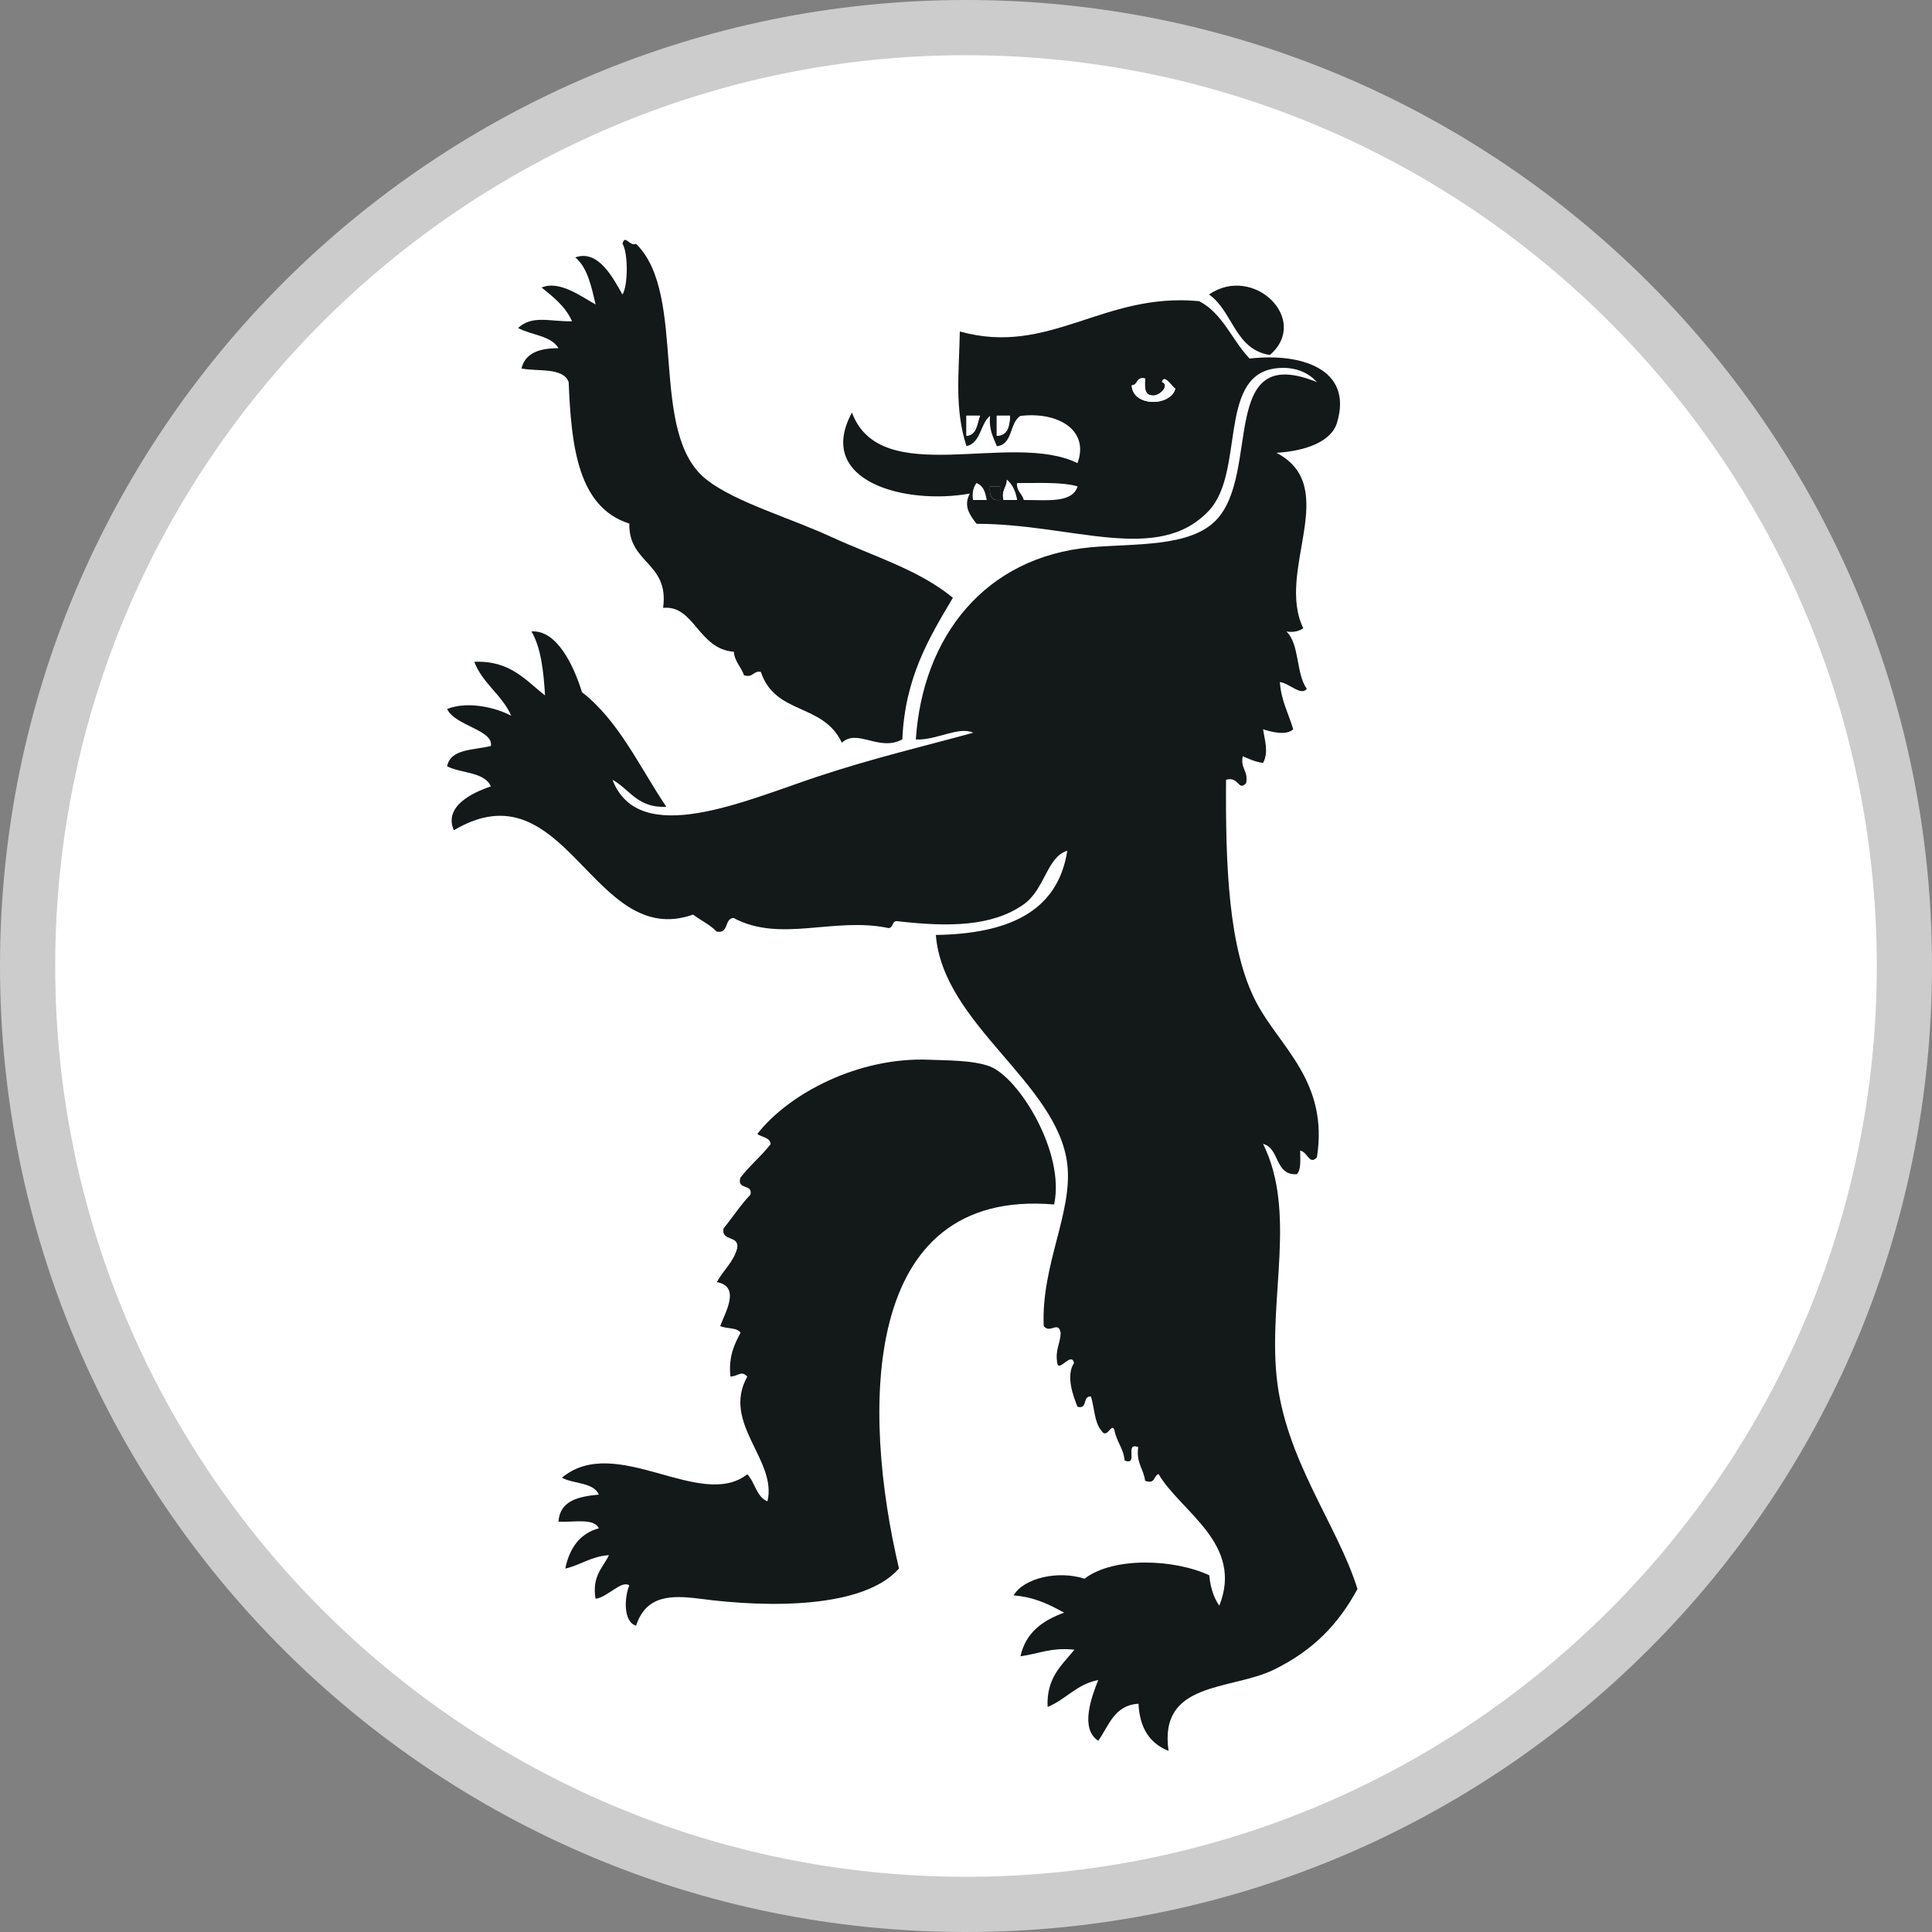
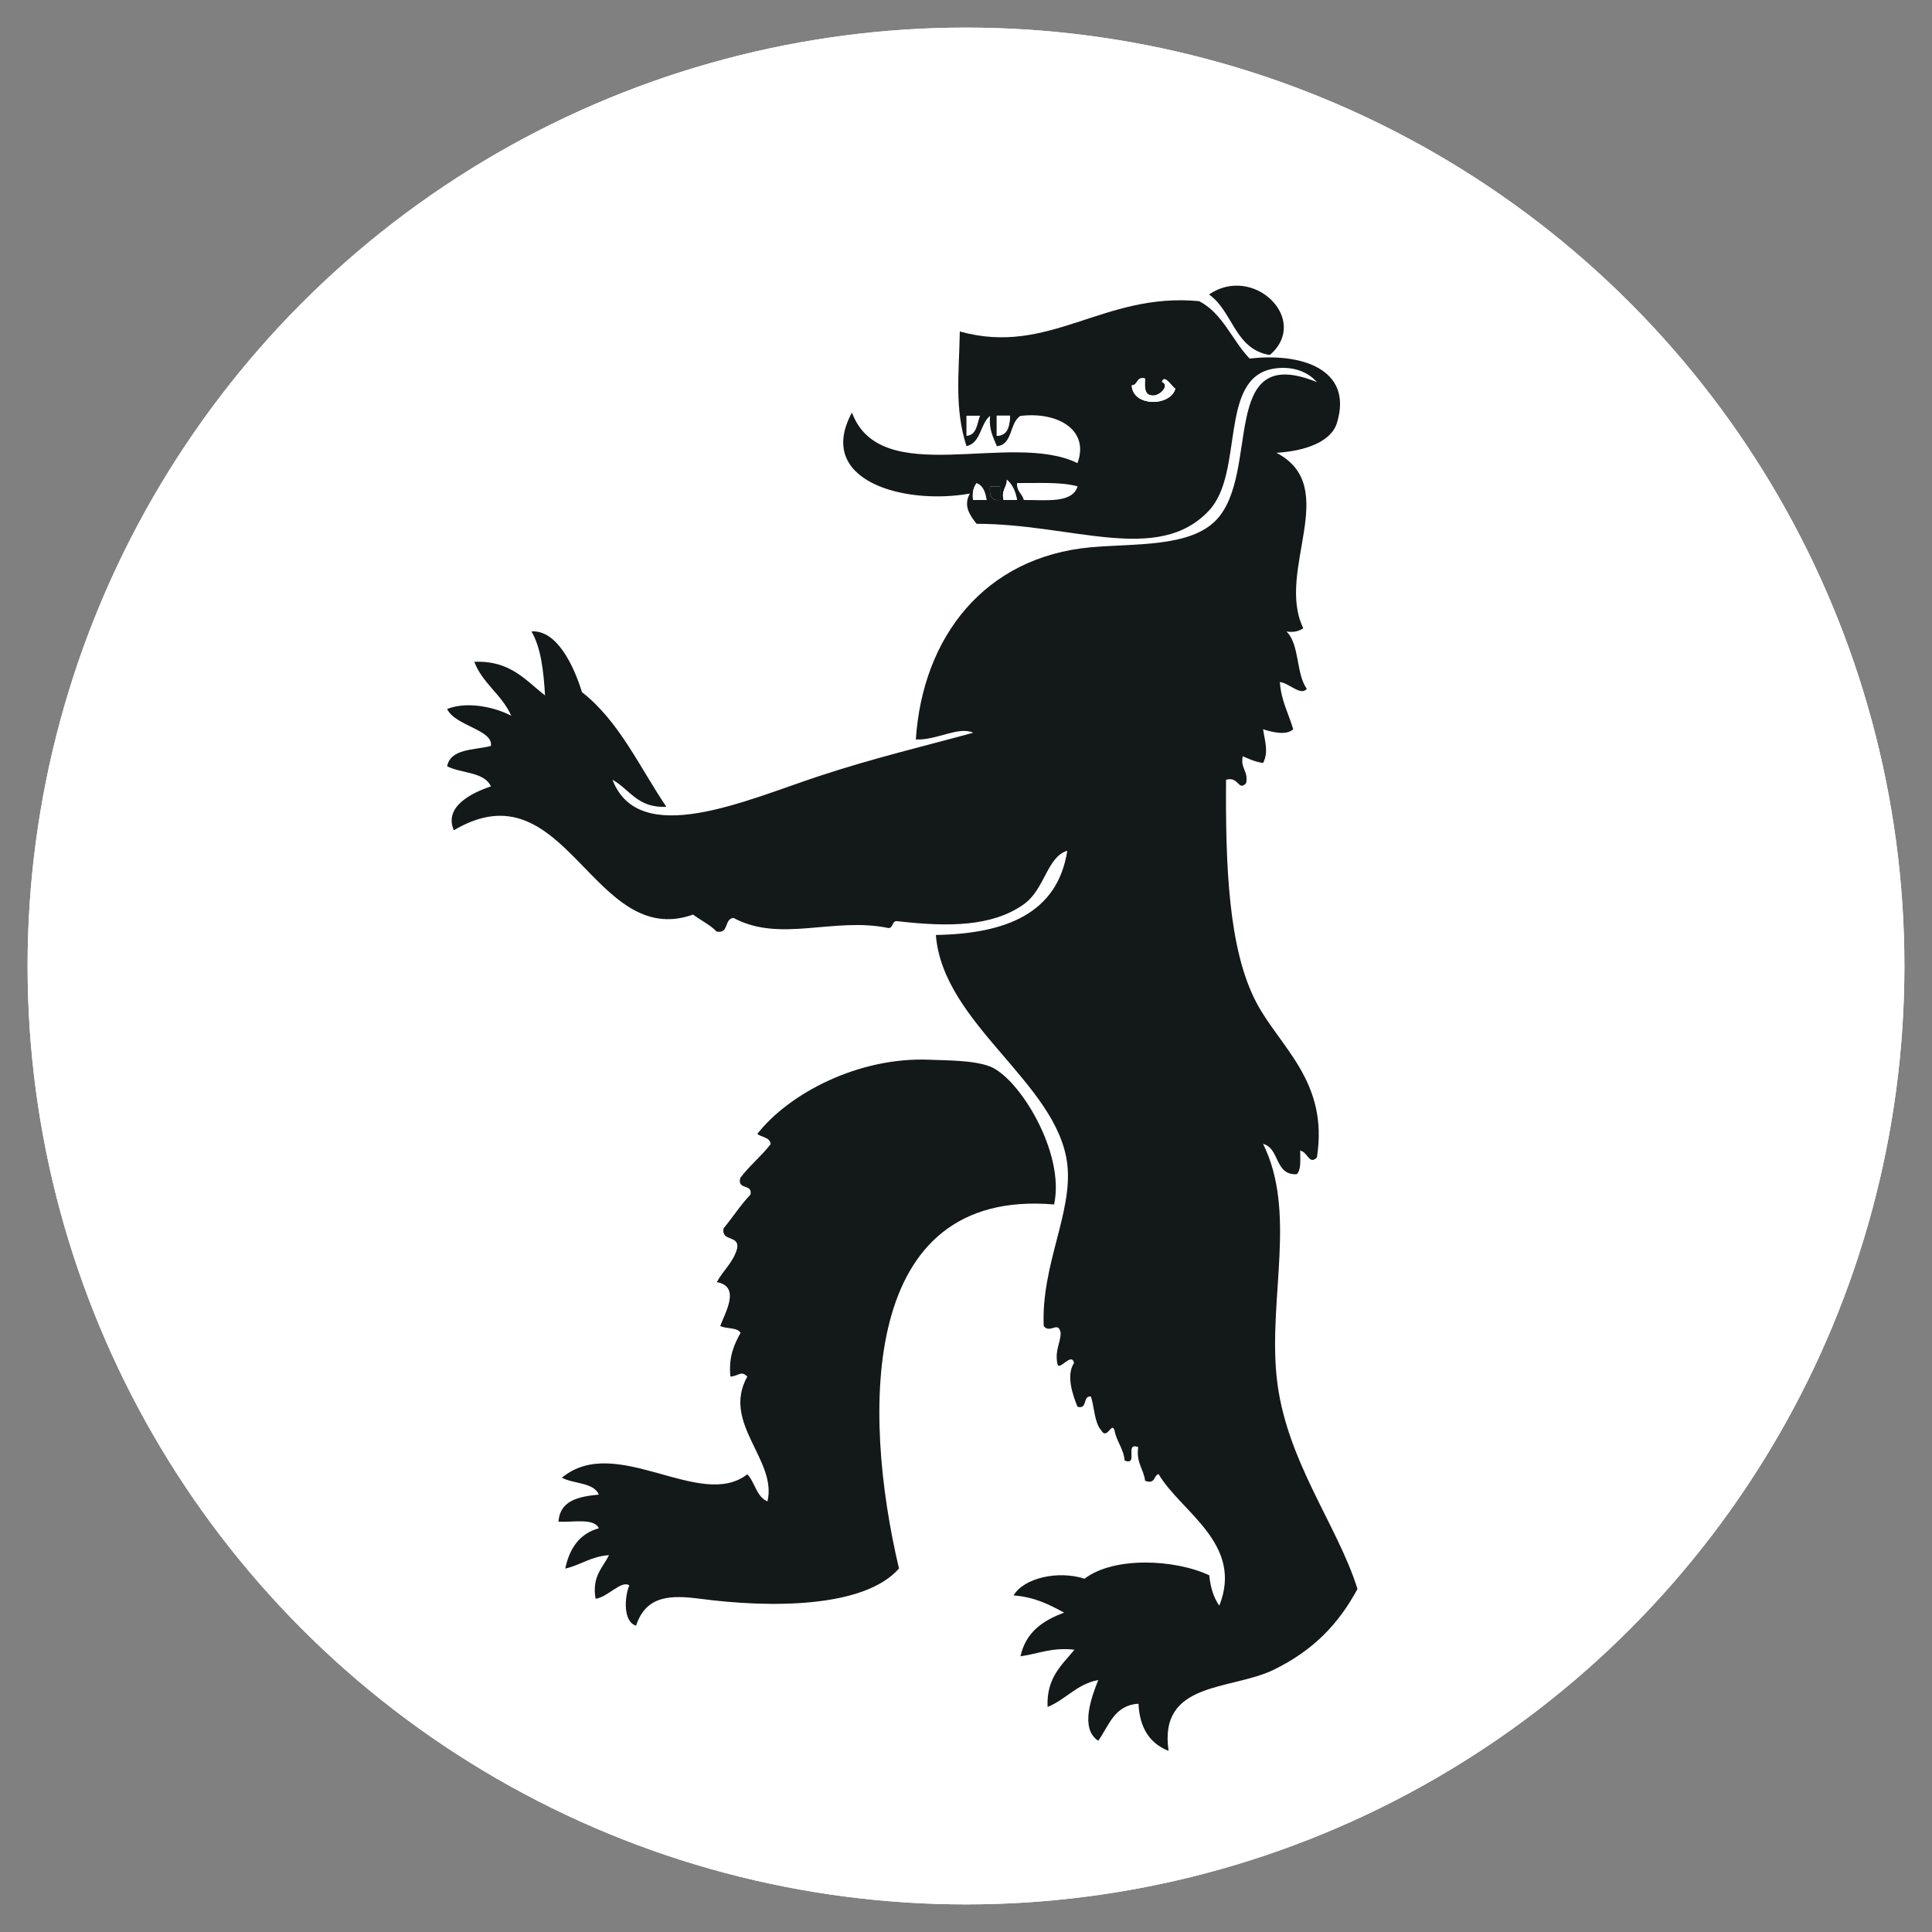
<svg xmlns="http://www.w3.org/2000/svg" version="1.1" id="Layer_1" x="0px" y="0px" width="35px" height="35px" viewBox="0 0 35 35" enable-background="new 0 0 35 35" xml:space="preserve">
  <rect x="0" y="0" width="35" height="35" fill="#808080" stroke="none" />
  <g id="Ebene_2_1_" display="none">
    <circle display="inline" fill="#40CFFF" cx="17.5" cy="17.5" r="17.5" />
  </g>
  <g id="Ebene_1">
    <g id="Ebene_1_2_">
      <g id="Ebene_2">
        <circle fill="#FFFFFF" cx="17.5" cy="17.5" r="17" />
      </g>
      <g id="Ebene_3">
        <circle fill="#FFFFFF" cx="17.5" cy="17.5" r="17" />
      </g>
      <g id="Ebene_1_1_">
        <g>
-           <path fill="#131819" d="M11.278,4.417c0.041-0.185,0.132,0.057,0.245,0c0.95,0.934,0.203,3.434,1.279,4.274      c0.527,0.411,1.493,0.683,2.262,1.038c0.77,0.353,1.576,0.59,2.199,1.1c-0.433,0.727-0.87,1.45-0.916,2.565      c-0.419,0.23-0.814-0.202-1.096,0.061c-0.343-0.727-1.207-0.496-1.468-1.284c-0.146-0.023-0.132,0.113-0.305,0.062      c-0.05-0.154-0.168-0.242-0.184-0.426c-0.647-0.047-0.715-0.851-1.281-0.795c0.114-0.826-0.629-0.797-0.612-1.527      c-0.928-0.294-1.052-1.391-1.099-2.564c-0.101-0.269-0.549-0.187-0.855-0.245c0.067-0.28,0.324-0.369,0.67-0.368      c-0.133-0.23-0.494-0.236-0.732-0.366c0.259-0.238,0.562-0.116,0.978-0.121c-0.118-0.269-0.337-0.439-0.551-0.612      c0.324-0.138,0.728,0.17,0.978,0.307c-0.077-0.329-0.146-0.667-0.368-0.853c0.415-0.15,0.684,0.372,0.855,0.673      C11.38,5.168,11.38,4.581,11.278,4.417z" />
          <path fill="#131819" d="M23.004,6.431c-0.637-0.1-0.67-0.797-1.102-1.096C22.712,4.779,23.743,5.796,23.004,6.431z" />
          <path fill="#131819" d="M9.262,12.967c-0.169-0.383-0.518-0.582-0.67-0.978c0.656-0.026,0.927,0.335,1.282,0.609      c-0.027-0.441-0.073-0.864-0.246-1.159c0.46-0.032,0.766,0.619,0.915,1.1c0.675,0.527,1.043,1.358,1.528,2.076      c-0.518,0.029-0.662-0.315-0.975-0.489c0.479,1.252,2.412,0.374,3.724-0.06c1.007-0.334,1.973-0.561,2.811-0.792      c-0.265-0.123-0.672,0.142-1.04,0.122c0.124-1.859,1.247-3.309,3.175-3.482c0.811-0.07,1.784-0.001,2.26-0.486      c0.828-0.85,0.031-3.24,1.832-2.505c-0.193-0.22-0.498-0.295-0.793-0.243c-0.992,0.172-0.521,1.877-1.16,2.566      c-0.922,0.991-2.477,0.243-4.213,0.243c-0.117-0.149-0.248-0.323-0.121-0.548c-1.175,0.212-2.813-0.223-2.137-1.467      c0.521,1.402,2.879,0.325,4.086,0.916c0.222-0.605-0.363-0.937-1.035-0.855c-0.201,0.124-0.133,0.521-0.426,0.548      c-0.063-0.159-0.149-0.302-0.122-0.55c-0.182,0.143-0.163,0.49-0.428,0.55c-0.22-0.684-0.135-1.304-0.121-2.078      c1.627,0.454,2.594-0.716,4.336-0.549c0.428,0.221,0.596,0.708,0.914,1.04c0.938-0.11,1.877,0.192,1.584,1.159      c-0.1,0.347-0.572,0.516-1.097,0.548c1.185,0.623-0.021,2.132,0.485,3.178c-0.072,0.049-0.16,0.08-0.305,0.06      c0.242,0.228,0.17,0.764,0.369,1.037c-0.104,0.14-0.332-0.111-0.488-0.121c0.024,0.34,0.158,0.569,0.242,0.854      c-0.125,0.122-0.404,0.047-0.546,0c0.033,0.219,0.103,0.41,0,0.611c-0.146-0.021-0.256-0.073-0.368-0.122      c-0.047,0.226,0.104,0.26,0.061,0.488c-0.146,0.153-0.129-0.129-0.364-0.062c-0.01,1.54,0.04,3.066,0.548,4.033      c0.428,0.815,1.315,1.431,1.098,2.809c-0.141,0.144-0.162-0.096-0.303-0.124c0,0.163,0.021,0.35-0.062,0.428      c-0.406,0.021-0.303-0.471-0.61-0.549c0.61,1.228,0.099,2.779,0.245,4.215c0.152,1.502,1.104,2.685,1.465,3.848      c-0.341,0.63-0.796,1.113-1.525,1.467c-0.78,0.373-2.082,0.204-1.897,1.466c-0.333-0.131-0.524-0.405-0.545-0.854      c-0.442,0.025-0.536,0.402-0.729,0.67c-0.34-0.219-0.117-0.805,0-1.1c-0.396,0.076-0.586,0.355-0.918,0.488      c-0.023-0.531,0.258-0.757,0.487-1.037c-0.414-0.047-0.655,0.076-0.978,0.119c0.095-0.434,0.406-0.65,0.791-0.79      c-0.266-0.144-0.531-0.284-0.916-0.312c0.186-0.319,0.811-0.457,1.285-0.303c0.531-0.406,1.637-0.354,2.26-0.062      c0.021,0.221,0.082,0.41,0.182,0.55c0.447-1.123-0.699-1.699-1.1-2.383c-0.098,0.025-0.051,0.191-0.244,0.121      c-0.028-0.219-0.166-0.324-0.125-0.611c-0.26-0.095,0.016,0.344-0.246,0.245c-0.02-0.224-0.146-0.338-0.184-0.55      c-0.051-0.162-0.135,0.189-0.242,0c-0.121-0.139-0.121-0.406-0.184-0.611c-0.16-0.017-0.051,0.237-0.244,0.186      c-0.078-0.192-0.215-0.563-0.063-0.793c-0.046-0.215-0.284,0.185-0.304,0c-0.041-0.246,0.058-0.35,0.062-0.547      c-0.045-0.227-0.188,0.024-0.307-0.121c-0.048-1.11,0.53-2.059,0.427-2.935c-0.177-1.475-2.253-2.532-2.381-4.151      c1.279-0.021,2.206-0.397,2.381-1.526c-0.372,0.112-0.404,0.704-0.795,0.975c-0.572,0.403-1.368,0.405-2.26,0.304      c-0.135-0.031-0.084,0.119-0.183,0.122c-0.992-0.208-1.959,0.274-2.809-0.184c-0.173,0.015-0.077,0.293-0.306,0.247      c-0.119-0.125-0.286-0.201-0.426-0.307c-1.824,0.646-2.3-2.733-4.334-1.528c-0.188-0.43,0.333-0.682,0.671-0.794      c-0.117-0.267-0.538-0.233-0.793-0.365c0.064-0.322,0.481-0.289,0.793-0.368c0.05-0.292-0.65-0.363-0.793-0.67      C8.481,12.694,8.99,12.821,9.262,12.967z M20.868,7.163c-0.136-0.009-0.134-0.151-0.123-0.305      c-0.166-0.043-0.123,0.121-0.243,0.123c0.02,0.395,0.705,0.384,0.791,0.06c-0.061-0.03-0.201-0.275-0.243-0.124      C21.203,6.98,21.001,7.189,20.868,7.163z M17.508,7.896c0.189-0.014,0.19-0.216,0.246-0.365c-0.082,0-0.164,0-0.246,0      C17.508,7.651,17.508,7.774,17.508,7.896z M18.057,7.896c0.2-0.003,0.232-0.173,0.242-0.365c-0.08,0-0.16,0-0.242,0      C18.057,7.651,18.057,7.774,18.057,7.896z M18.18,9.058c0.079,0,0.166,0,0.244,0c-0.025-0.158-0.085-0.283-0.182-0.365      C18.242,8.834,18.137,8.871,18.18,9.058z M17.628,9.058c0.082,0,0.163,0,0.246,0c-0.021-0.141-0.063-0.264-0.183-0.306      C17.641,8.824,17.611,8.917,17.628,9.058z M18.547,9.058c0.402-0.003,0.879,0.066,0.975-0.247      c-0.301-0.084-0.711-0.057-1.098-0.06C18.414,8.904,18.518,8.94,18.547,9.058z M18.117,9.058c0-0.081,0-0.164,0-0.247      c-0.061,0-0.12,0-0.182,0C17.919,8.974,17.958,9.077,18.117,9.058z" />
-           <path fill="#FFFFFF" d="M17.508,7.529c0.081,0,0.164,0,0.246,0c-0.056,0.15-0.056,0.354-0.246,0.365      C17.508,7.774,17.508,7.651,17.508,7.529z" />
          <path fill="#FFFFFF" d="M18.057,7.529c0.082,0,0.162,0,0.242,0c-0.01,0.193-0.042,0.362-0.242,0.365      C18.057,7.774,18.057,7.651,18.057,7.529z" />
          <path fill="#FFFFFF" d="M18.238,8.69c0.099,0.083,0.158,0.209,0.186,0.365c-0.081,0-0.165,0-0.244,0      C18.137,8.871,18.242,8.834,18.238,8.69z" />
          <path fill="#FFFFFF" d="M17.874,9.058c-0.082,0-0.164,0-0.246,0c-0.02-0.141,0.01-0.233,0.063-0.306" />
          <path fill="#131819" d="M17.936,8.811c0.062,0,0.121,0,0.182,0c0,0.083,0,0.165,0,0.247C17.958,9.077,17.919,8.974,17.936,8.811      z" />
          <path fill="#131819" d="M19.096,21.82c-3.521-0.299-3.483,3.748-2.81,6.595c-0.636,0.724-2.355,0.714-3.603,0.548      c-0.527-0.068-0.979-0.066-1.16,0.488c-0.236-0.07-0.212-0.514-0.123-0.73c-0.143-0.101-0.393,0.217-0.611,0.242      c-0.069-0.414,0.133-0.559,0.243-0.79c-0.324,0.022-0.512,0.179-0.792,0.244c0.077-0.37,0.262-0.636,0.609-0.731      c-0.091-0.191-0.468-0.104-0.732-0.119c0.027-0.385,0.363-0.455,0.732-0.491c-0.097-0.226-0.461-0.191-0.67-0.306      c0.979-0.812,2.506,0.604,3.359-0.062c0.141,0.145,0.162,0.406,0.365,0.491c0.182-0.75-0.837-1.417-0.365-2.261      c-0.117-0.117-0.154-0.008-0.306,0c-0.036-0.362,0.07-0.584,0.184-0.793c-0.062-0.103-0.259-0.067-0.368-0.123      c0.088-0.244,0.376-0.715-0.062-0.795c0.112-0.213,0.298-0.354,0.368-0.61c0.046-0.251-0.293-0.114-0.246-0.364      c0.165-0.199,0.308-0.425,0.487-0.611c0.046-0.207-0.249-0.074-0.183-0.305c0.168-0.221,0.382-0.393,0.55-0.611      c-0.017-0.127-0.164-0.121-0.243-0.184c0.575-0.734,1.833-1.396,3.113-1.344c0.299,0.014,0.792,0.005,1.099,0.121      C18.458,19.52,19.301,20.881,19.096,21.82z" />
          <path fill="#FFFFFF" d="M21.05,6.92c0.042-0.154,0.185,0.091,0.243,0.121c-0.086,0.324-0.773,0.333-0.791-0.06      c0.119-0.002,0.077-0.168,0.243-0.123c-0.011,0.154-0.013,0.298,0.123,0.306C21.001,7.189,21.203,6.98,21.05,6.92z" />
        </g>
      </g>
    </g>
  </g>
-   <path id="border" fill="#CCCCCC" d="M17.5,1C26.6,1,34,8.401,34,17.5C34,26.6,26.6,34,17.5,34C8.402,34,1,26.598,1,17.5  C1,8.402,8.402,1,17.5,1 M17.5,0C7.835,0,0,7.834,0,17.5C0,27.164,7.835,35,17.5,35S35,27.164,35,17.5C35,7.834,27.165,0,17.5,0  L17.5,0z" />
</svg>